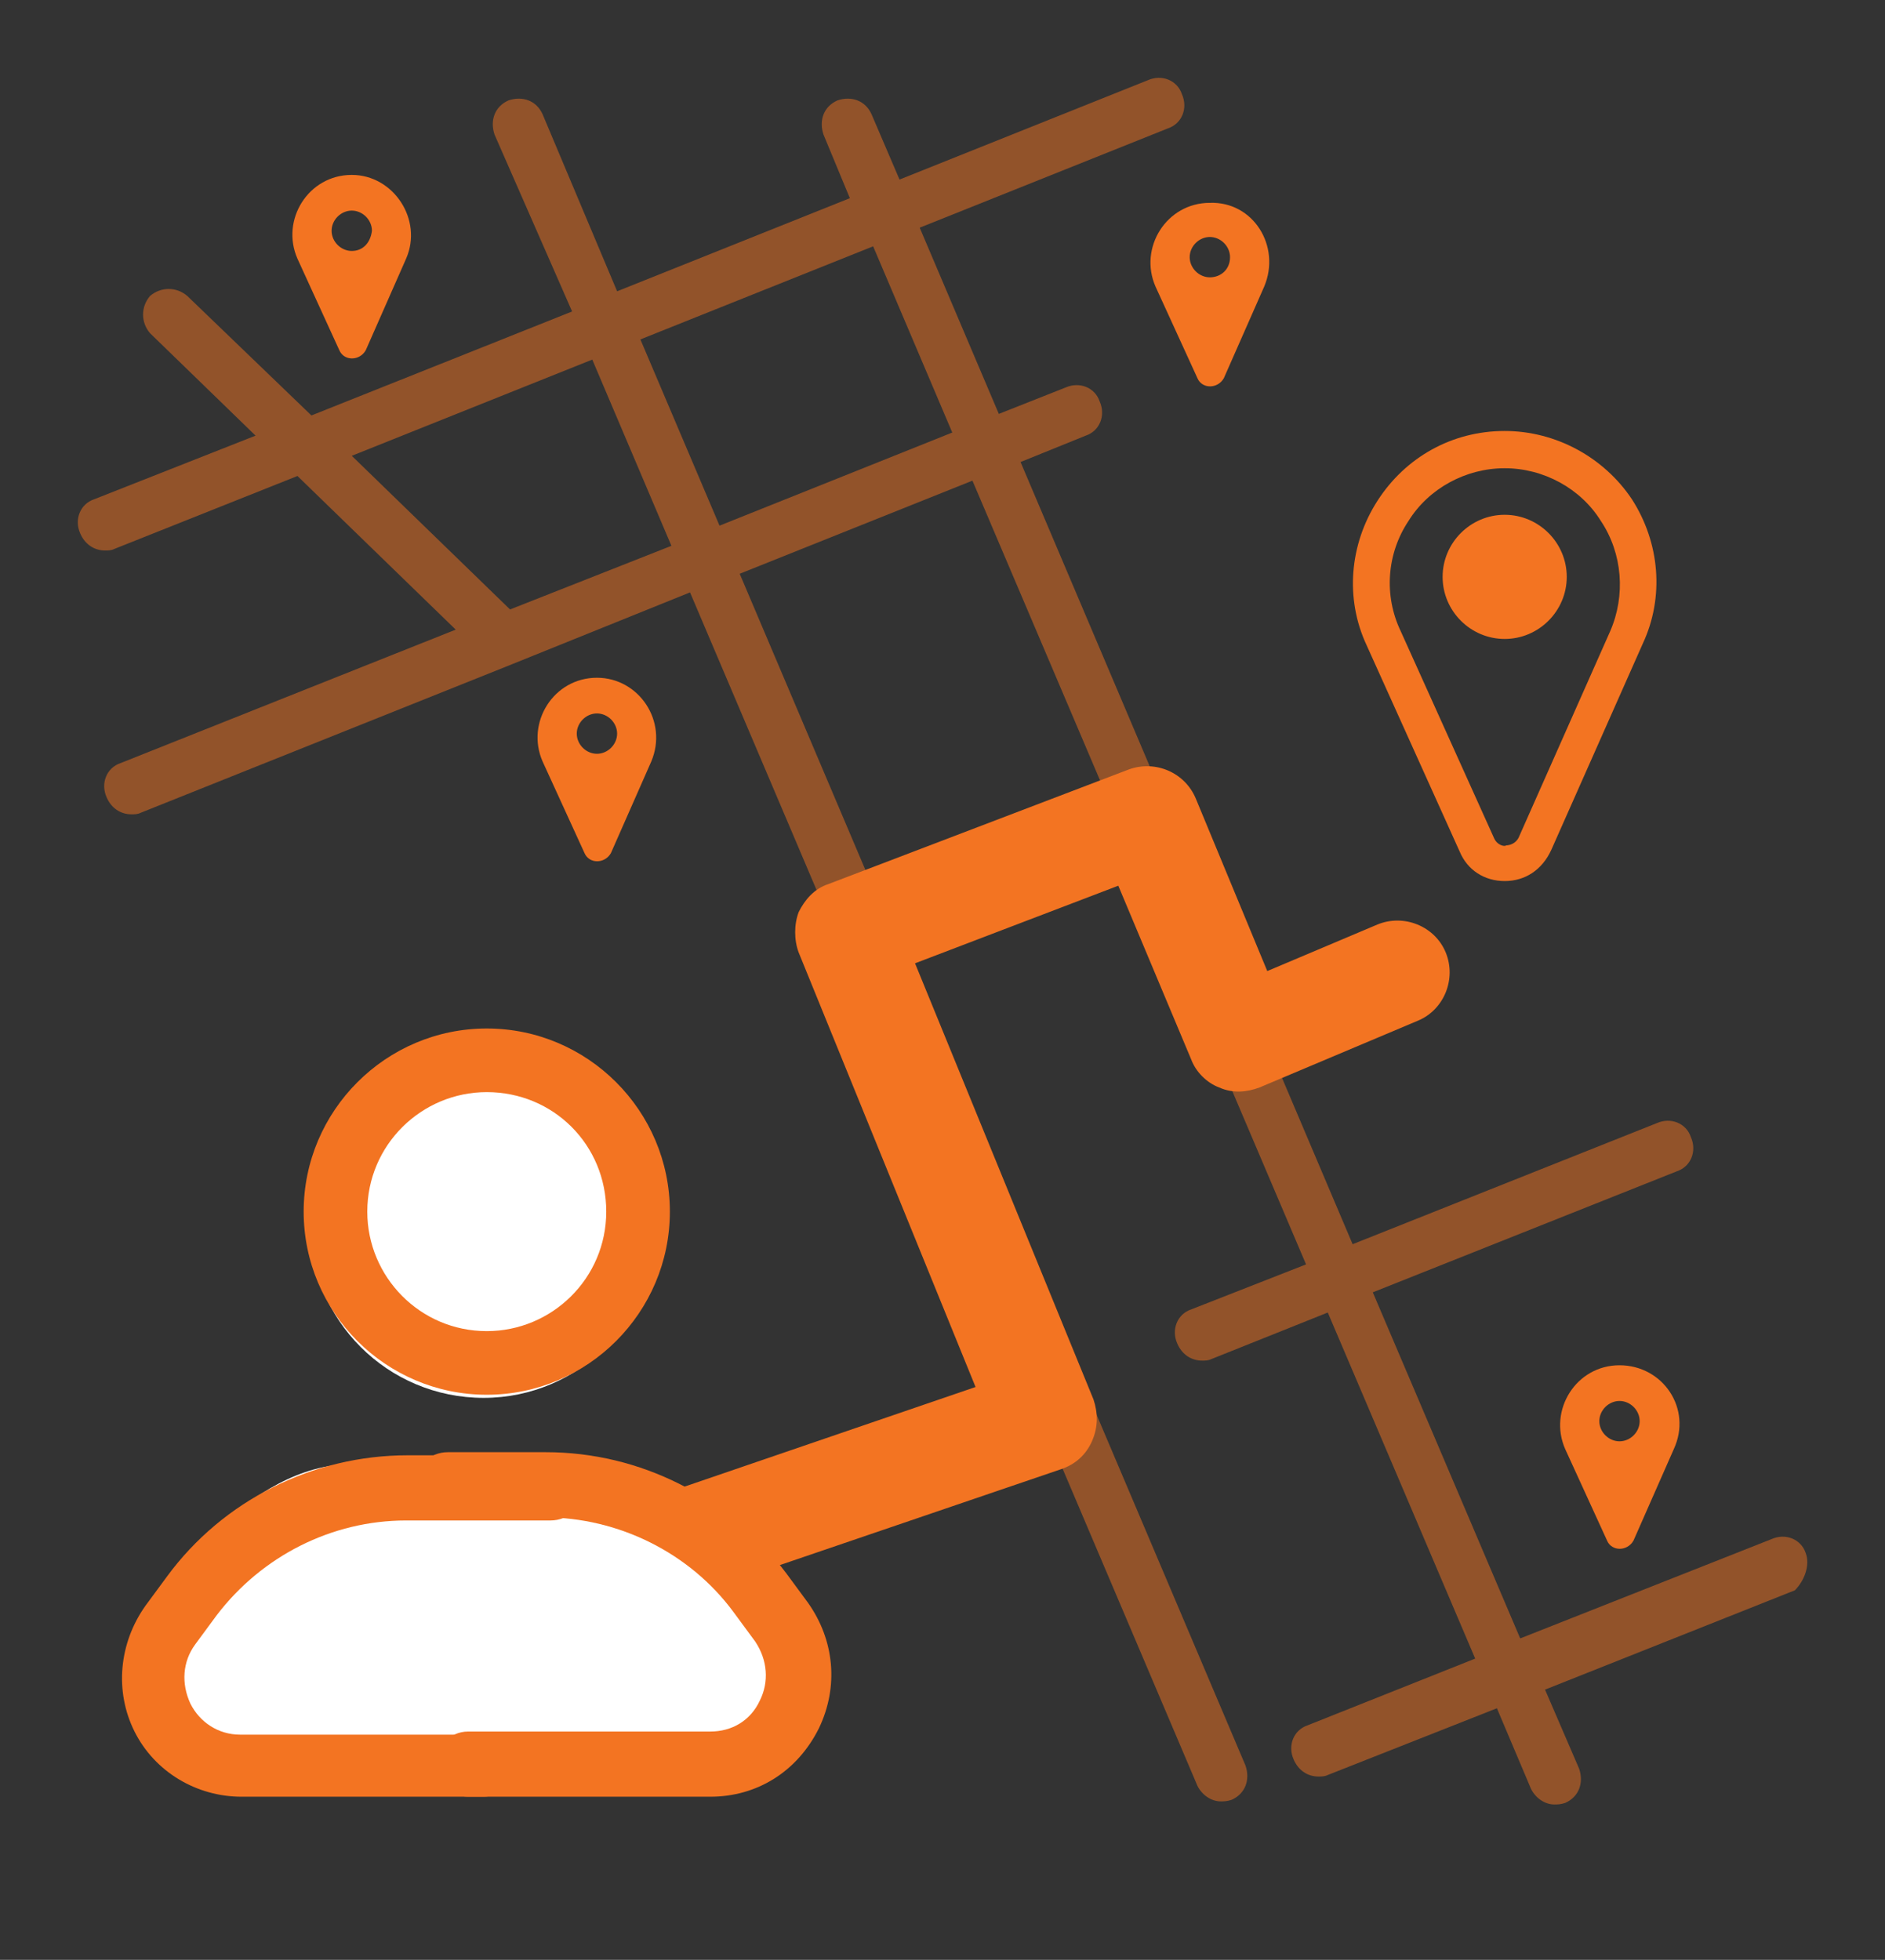
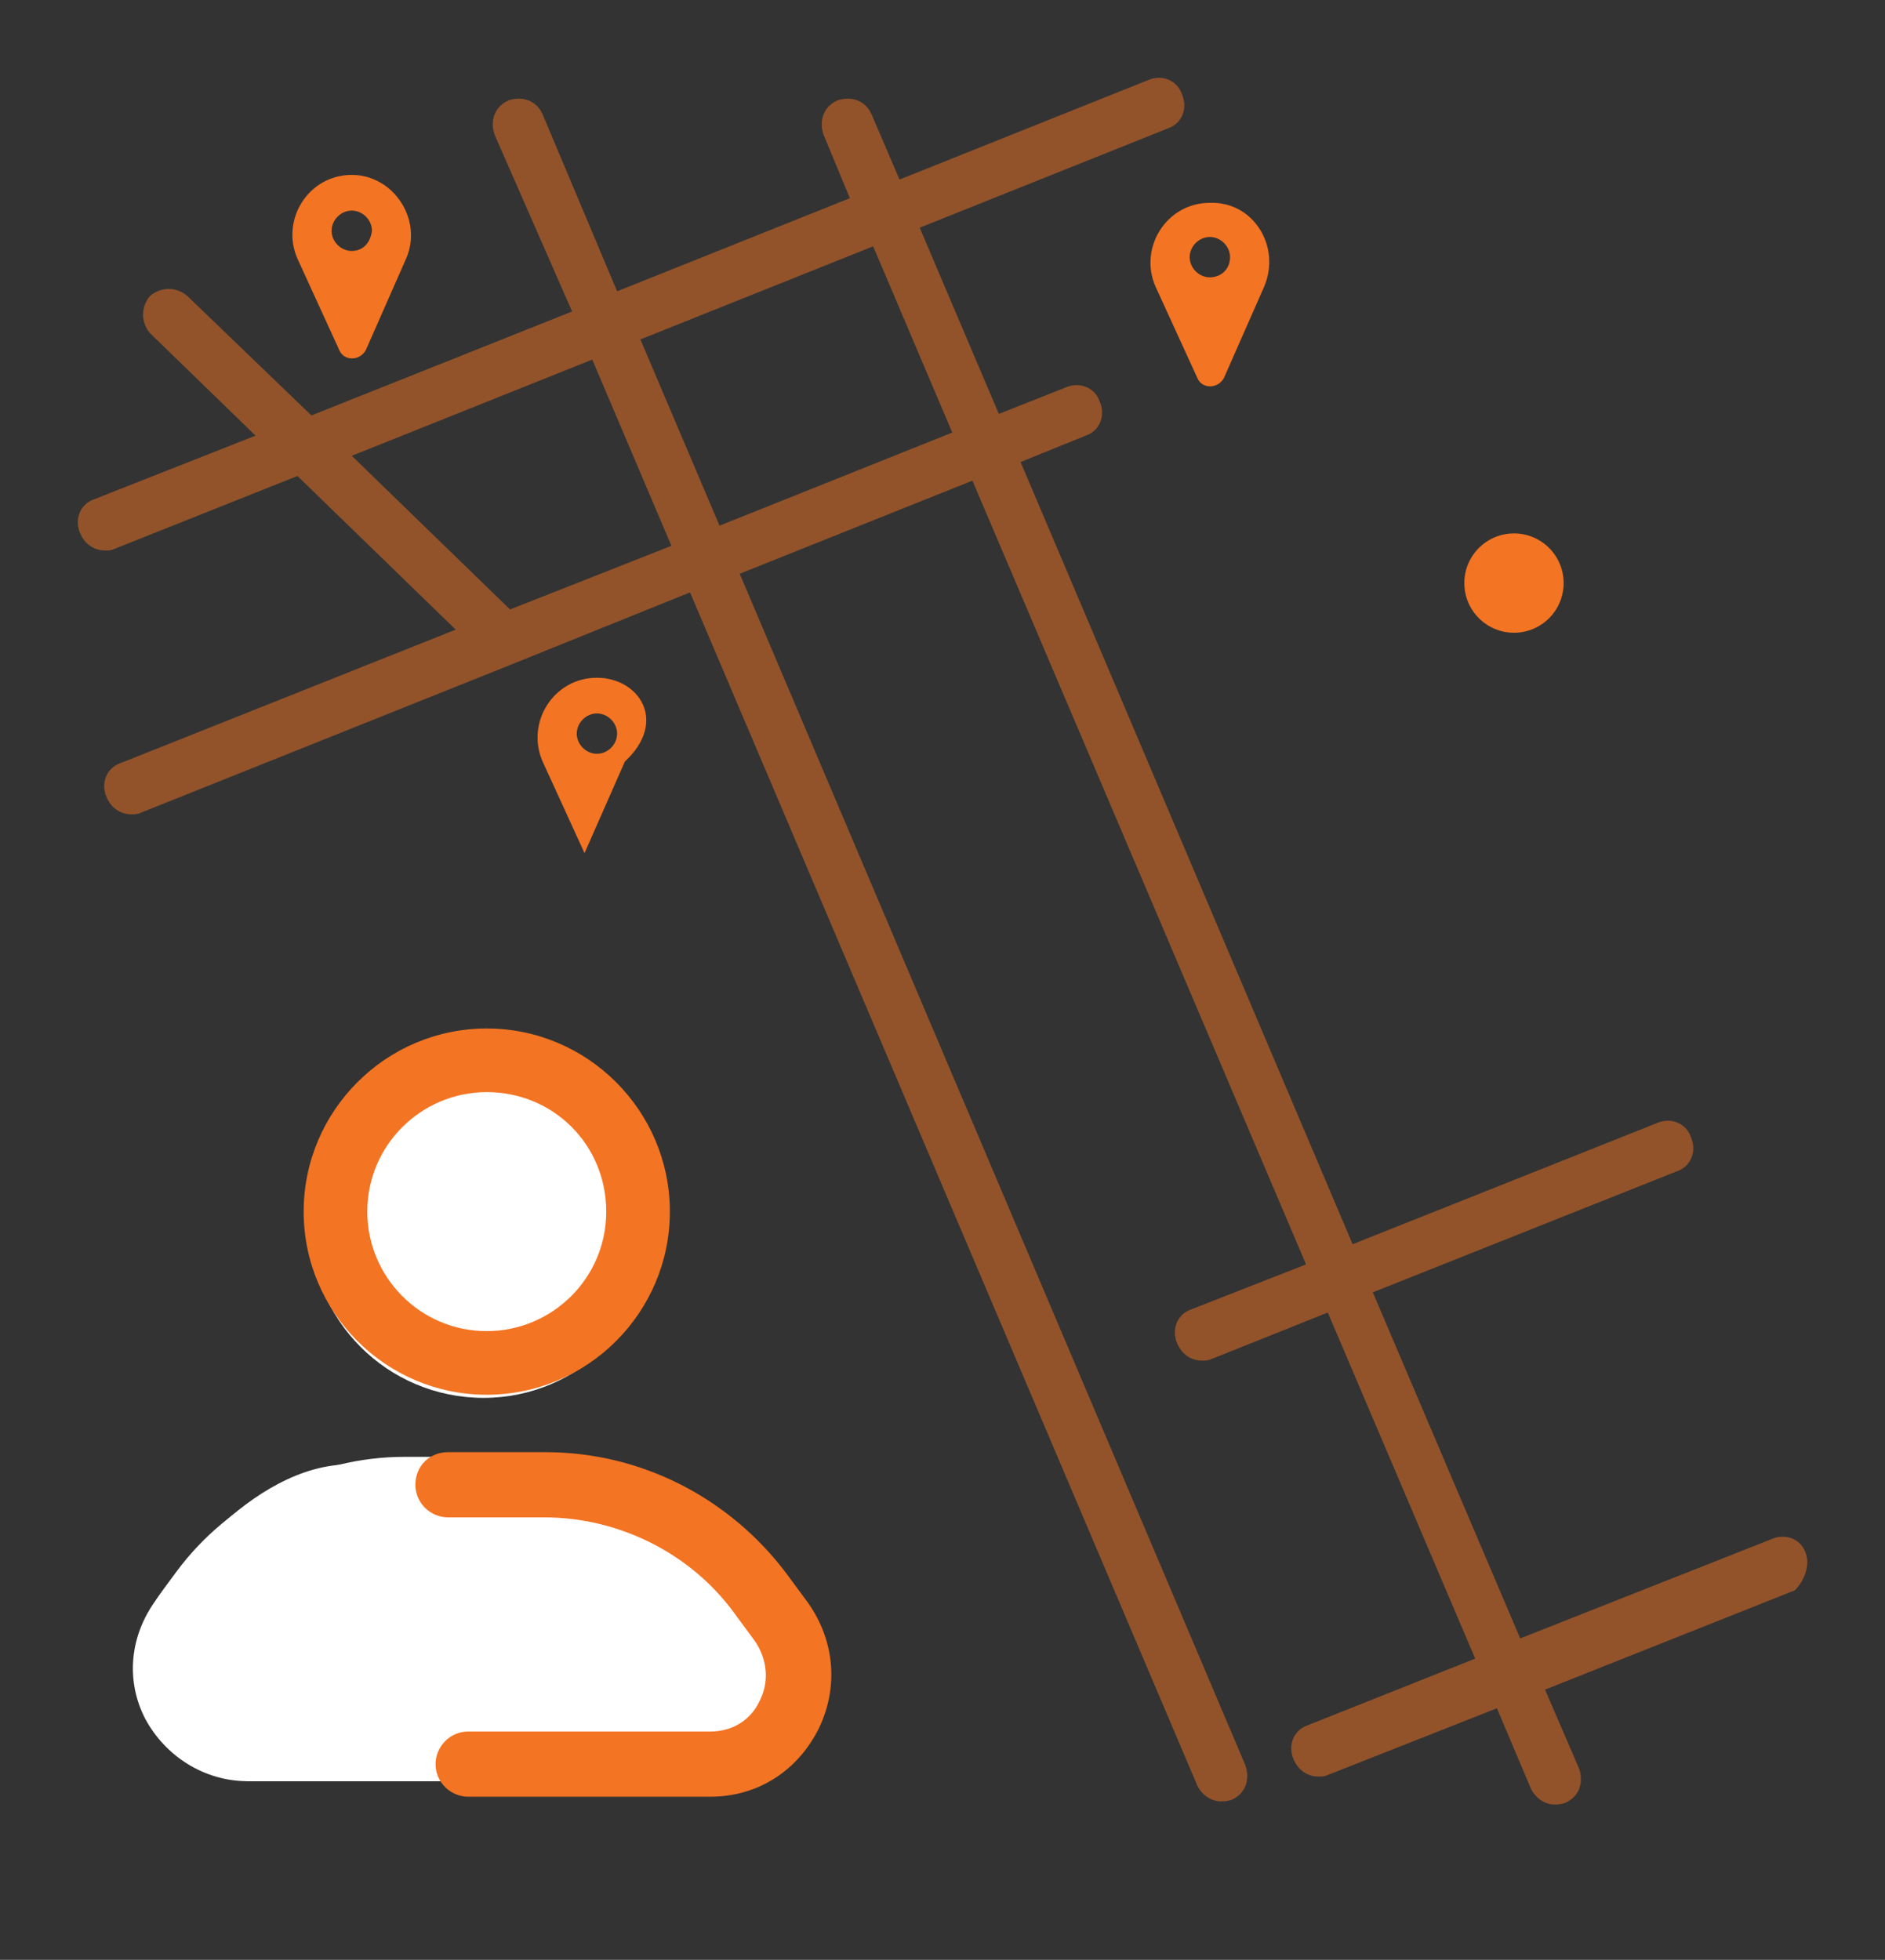
<svg xmlns="http://www.w3.org/2000/svg" version="1.1" id="Layer_1" x="0px" y="0px" style="enable-background:new 0 0 158 144;" xml:space="preserve" viewBox="19.83 10.93 121.48 126.28">
  <rect x="19.83" y="10.93" width="121.48" height="126.28" fill="#333333" stroke="none" />
  <style type="text/css"> .st0{opacity:0.4;fill:#0090D4;} .st1{fill:#F37321;} .st2{opacity:0.5;fill:#F37321;} .st3{fill:#0090D4;} .st4{opacity:0.5;fill:#0090D4;} .st5{opacity:0.51;fill:#0090D4;} .st6{opacity:0.8;} .st7{opacity:0.69;fill:#0090D4;} .st8{opacity:0.51;fill:#F37422;} .st9{fill:#F37422;} .st10{fill:#FFFFFF;} .st11{opacity:0.4;fill:#F37321;} .st12{opacity:0.69;fill:none;stroke:#FF8500;stroke-width:3;stroke-miterlimit:10;} .st13{fill:#FFFFFF;stroke:#F37321;stroke-width:3;stroke-miterlimit:10;} .st14{opacity:0.8;fill:#F37321;} .st15{opacity:0.8;fill:none;stroke:#F37321;stroke-width:5;stroke-miterlimit:10;} .st16{opacity:0.5;fill:#F37422;}</style>
  <g>
-     <path class="st9" d="M116.8,67.7c-1.3,0-2.4-0.7-2.9-1.9l-6-13.3c-1.4-3-1.1-6.5,0.7-9.3c1.8-2.8,4.8-4.5,8.2-4.5l0,0c0,0,0,0,0,0 c3.3,0,6.4,1.7,8.2,4.4c1.8,2.8,2.1,6.3,0.7,9.3l-5.9,13.3C119.2,67,118.1,67.7,116.8,67.7C116.8,67.7,116.8,67.7,116.8,67.7z M116.8,41.1c-2.5,0-4.9,1.3-6.2,3.4c-1.4,2.1-1.6,4.8-0.5,7.1l6,13.3c0.2,0.5,0.7,0.6,0.8,0.5c0.2,0,0.6-0.1,0.8-0.5l5.9-13.3 c1-2.3,0.8-5-0.6-7.1C121.7,42.4,119.3,41.1,116.8,41.1C116.8,41.1,116.8,41.1,116.8,41.1L116.8,41.1z M116.8,52.1 c-2.2,0-4-1.8-4-4c0-2.2,1.8-4,4-4s4,1.8,4,4C120.8,50.3,119,52.1,116.8,52.1z M116.8,46.4c-0.9,0-1.7,0.8-1.7,1.7 c0,0.9,0.8,1.7,1.7,1.7s1.7-0.8,1.7-1.7C118.5,47.2,117.7,46.4,116.8,46.4z" />
    <circle class="st9" cx="117.4" cy="48.5" r="3.2" />
  </g>
  <g>
    <path class="st16" d="M136.2,111c-0.3-0.9-1.3-1.3-2.2-0.9l-16.2,6.4l-9.5-22.3l19.6-7.8c0.9-0.3,1.3-1.3,0.9-2.2 c-0.3-0.9-1.3-1.3-2.2-0.9l-19.6,7.8L85.6,40.7l4.2-1.7c0.9-0.3,1.3-1.3,0.9-2.2c-0.3-0.9-1.3-1.3-2.2-0.9l-4.3,1.7l-5.1-12l16-6.4 c0.9-0.3,1.3-1.3,0.9-2.2c-0.3-0.9-1.3-1.3-2.2-0.9l-16,6.4l-1.8-4.2c-0.4-0.9-1.3-1.2-2.2-0.9c-0.9,0.4-1.2,1.3-0.9,2.2l1.7,4.1 l-15,6l-4.8-11.4c-0.4-0.9-1.3-1.2-2.2-0.9c-0.9,0.4-1.2,1.3-0.9,2.2L56.7,31l-16.8,6.7L31.9,30c-0.7-0.6-1.7-0.6-2.4,0 c-0.6,0.7-0.6,1.7,0,2.4l6.8,6.6l-10.4,4.1c-0.9,0.3-1.3,1.3-0.9,2.2c0.3,0.7,0.9,1.1,1.6,1.1c0.2,0,0.4,0,0.6-0.1l11.8-4.7 l10.2,9.9l-21.6,8.6c-0.9,0.3-1.3,1.3-0.9,2.2c0.3,0.7,0.9,1.1,1.6,1.1c0.2,0,0.4,0,0.6-0.1l24-9.6l0,0l11.4-4.6L97,126 c0.3,0.6,0.9,1,1.5,1c0.2,0,0.4,0,0.7-0.1c0.9-0.4,1.2-1.3,0.9-2.2L67.5,47.9l15-6L104,92.4l-7.4,2.9c-0.9,0.3-1.3,1.3-0.9,2.2 c0.3,0.7,0.9,1.1,1.6,1.1c0.2,0,0.4,0,0.6-0.1l7.5-3l9.5,22.3l-10.8,4.3c-0.9,0.3-1.3,1.3-0.9,2.2c0.3,0.7,0.9,1.1,1.6,1.1 c0.2,0,0.4,0,0.6-0.1l10.9-4.3l2.2,5.2c0.3,0.6,0.9,1,1.5,1c0.2,0,0.4,0,0.7-0.1c0.9-0.4,1.2-1.3,0.9-2.2l-2.2-5.1l16.1-6.4 C136.1,112.8,136.5,111.8,136.2,111z M52.7,50.2l-10.2-9.9L58,34.1l5.1,12L52.7,50.2z M66.2,44.8l-5.1-12l15-6l5.1,12L66.2,44.8z" />
    <path class="st16" d="M44.3,116.7l-12,4.8c-0.9,0.3-1.3,1.3-0.9,2.2c0.3,0.7,0.9,1,1.6,1c0.2,0,0.4,0,0.6-0.1l12-4.8 c0.9-0.3,1.3-1.3,0.9-2.2C46.2,116.7,45.2,116.3,44.3,116.7z" />
  </g>
-   <path class="st9" d="M65.1,113.3c-1.4,0-2.7-0.9-3.2-2.3c-0.6-1.7,0.3-3.7,2.1-4.3l18.7-6.4l-11.4-28c-0.3-0.8-0.3-1.8,0-2.6 c0.4-0.8,1-1.5,1.9-1.8l19.4-7.4c1.7-0.6,3.6,0.2,4.3,1.9l4.6,11.1l7.1-3c1.7-0.7,3.7,0.1,4.4,1.8c0.7,1.7-0.1,3.7-1.8,4.4 l-10.2,4.3c-0.8,0.3-1.7,0.4-2.6,0c-0.8-0.3-1.5-1-1.8-1.8L91.9,68l-13.1,5l11.5,28.1c0.3,0.9,0.3,1.8-0.1,2.7s-1.1,1.5-2,1.8 l-22,7.5C65.8,113.3,65.5,113.3,65.1,113.3z" />
  <g>
    <path class="st10" d="M50.7,125.7H35.8c-2.8,0-5.3-1.6-6.6-4c-1.3-2.5-1-5.4,0.7-7.7l1.3-1.8c3.4-4.6,9-7.4,14.7-7.4h8.8 c1.1,0,2,0.9,2,2s-0.9,2-2,2H46c-4.5,0-8.9,2.2-11.6,5.8l-1.3,1.8c-0.8,1.1-0.9,2.4-0.3,3.6c0.6,1.2,1.7,1.9,3.1,1.9h14.9 c1.1,0,2,0.9,2,2S51.8,125.7,50.7,125.7z" />
    <path class="st10" d="M51,101c-6.2,0-11.2-5-11.2-11.2c0-6.2,5-11.2,11.2-11.2s11.2,5,11.2,11.2C62.2,95.9,57.2,101,51,101z M51,82.4c-4,0-7.3,3.3-7.3,7.3c0,4,3.3,7.3,7.3,7.3c4,0,7.3-3.3,7.3-7.3C58.3,85.7,55,82.4,51,82.4z" />
    <circle class="st10" cx="51" cy="89.7" r="11.2" />
    <path class="st10" d="M29.9,114c0,0,5.4-8.3,12-8.7l12.6-0.5c0,0,10.3-0.4,16.1,9.2c0,0,4.4,9.9-5.9,11.7H35.8 C35.8,125.7,25.4,123.5,29.9,114z" />
  </g>
-   <path class="st9" d="M51,126.7H35.4c-2.9,0-5.6-1.6-6.9-4.2c-1.3-2.6-1-5.7,0.7-8.1l1.4-1.9c3.6-4.9,9.4-7.8,15.5-7.8h9.2 c1.1,0,2.1,0.9,2.1,2.1s-0.9,2.1-2.1,2.1H46c-4.8,0-9.3,2.3-12.2,6.1l-1.4,1.9c-0.8,1.1-0.9,2.5-0.3,3.8c0.6,1.2,1.8,2,3.2,2H51 c1.1,0,2.1,0.9,2.1,2.1C53,125.8,52.1,126.7,51,126.7z" />
  <path class="st9" d="M65.6,126.7H50c-1.1,0-2.1-0.9-2.1-2.1c0-1.1,0.9-2.1,2.1-2.1h15.6c1.4,0,2.6-0.7,3.2-2 c0.6-1.2,0.5-2.6-0.3-3.8l-1.4-1.9c-2.8-3.8-7.4-6.1-12.2-6.1h-6.2c-1.1,0-2.1-0.9-2.1-2.1s0.9-2.1,2.1-2.1H55 c6.1,0,11.8,2.9,15.5,7.8l1.4,1.9c1.7,2.4,2,5.4,0.7,8.1C71.2,125.1,68.6,126.7,65.6,126.7z" />
  <path class="st9" d="M51.2,100.8c-6.5,0-11.8-5.3-11.8-11.8s5.3-11.8,11.8-11.8S63,82.5,63,89S57.7,100.8,51.2,100.8z M51.2,81.3 c-4.2,0-7.7,3.4-7.7,7.7c0,4.2,3.4,7.7,7.7,7.7c4.2,0,7.7-3.4,7.7-7.7C58.9,84.7,55.5,81.3,51.2,81.3z" />
-   <path class="st9" d="M58.3,54.6c-2.8,0-4.6,2.9-3.5,5.4l2.7,5.9c0.3,0.7,1.3,0.7,1.7,0l2.6-5.9C62.9,57.4,61,54.6,58.3,54.6z M58.3,59.5c-0.7,0-1.3-0.6-1.3-1.3c0-0.7,0.6-1.3,1.3-1.3s1.3,0.6,1.3,1.3C59.6,58.9,59,59.5,58.3,59.5z" />
+   <path class="st9" d="M58.3,54.6c-2.8,0-4.6,2.9-3.5,5.4l2.7,5.9l2.6-5.9C62.9,57.4,61,54.6,58.3,54.6z M58.3,59.5c-0.7,0-1.3-0.6-1.3-1.3c0-0.7,0.6-1.3,1.3-1.3s1.3,0.6,1.3,1.3C59.6,58.9,59,59.5,58.3,59.5z" />
  <path class="st9" d="M42.5,22.2c-2.8,0-4.6,2.9-3.5,5.4l2.7,5.9c0.3,0.7,1.3,0.7,1.7,0l2.6-5.9C47.1,25.1,45.2,22.2,42.5,22.2z M42.5,27.1c-0.7,0-1.3-0.6-1.3-1.3c0-0.7,0.6-1.3,1.3-1.3c0.7,0,1.3,0.6,1.3,1.3C43.7,26.6,43.2,27.1,42.5,27.1z" />
-   <path class="st9" d="M124.2,98.9c-2.8,0-4.6,2.9-3.5,5.4l2.7,5.9c0.3,0.7,1.3,0.7,1.7,0l2.6-5.9C128.9,101.7,127,98.9,124.2,98.9z M124.2,103.8c-0.7,0-1.3-0.6-1.3-1.3c0-0.7,0.6-1.3,1.3-1.3s1.3,0.6,1.3,1.3C125.5,103.2,124.9,103.8,124.2,103.8z" />
  <path class="st9" d="M97.8,24c-2.8,0-4.6,2.9-3.5,5.4l2.7,5.9c0.3,0.7,1.3,0.7,1.7,0l2.6-5.9C102.4,26.8,100.6,23.9,97.8,24z M97.8,28.8c-0.7,0-1.3-0.6-1.3-1.3c0-0.7,0.6-1.3,1.3-1.3c0.7,0,1.3,0.6,1.3,1.3C99.1,28.3,98.5,28.8,97.8,28.8z" />
</svg>